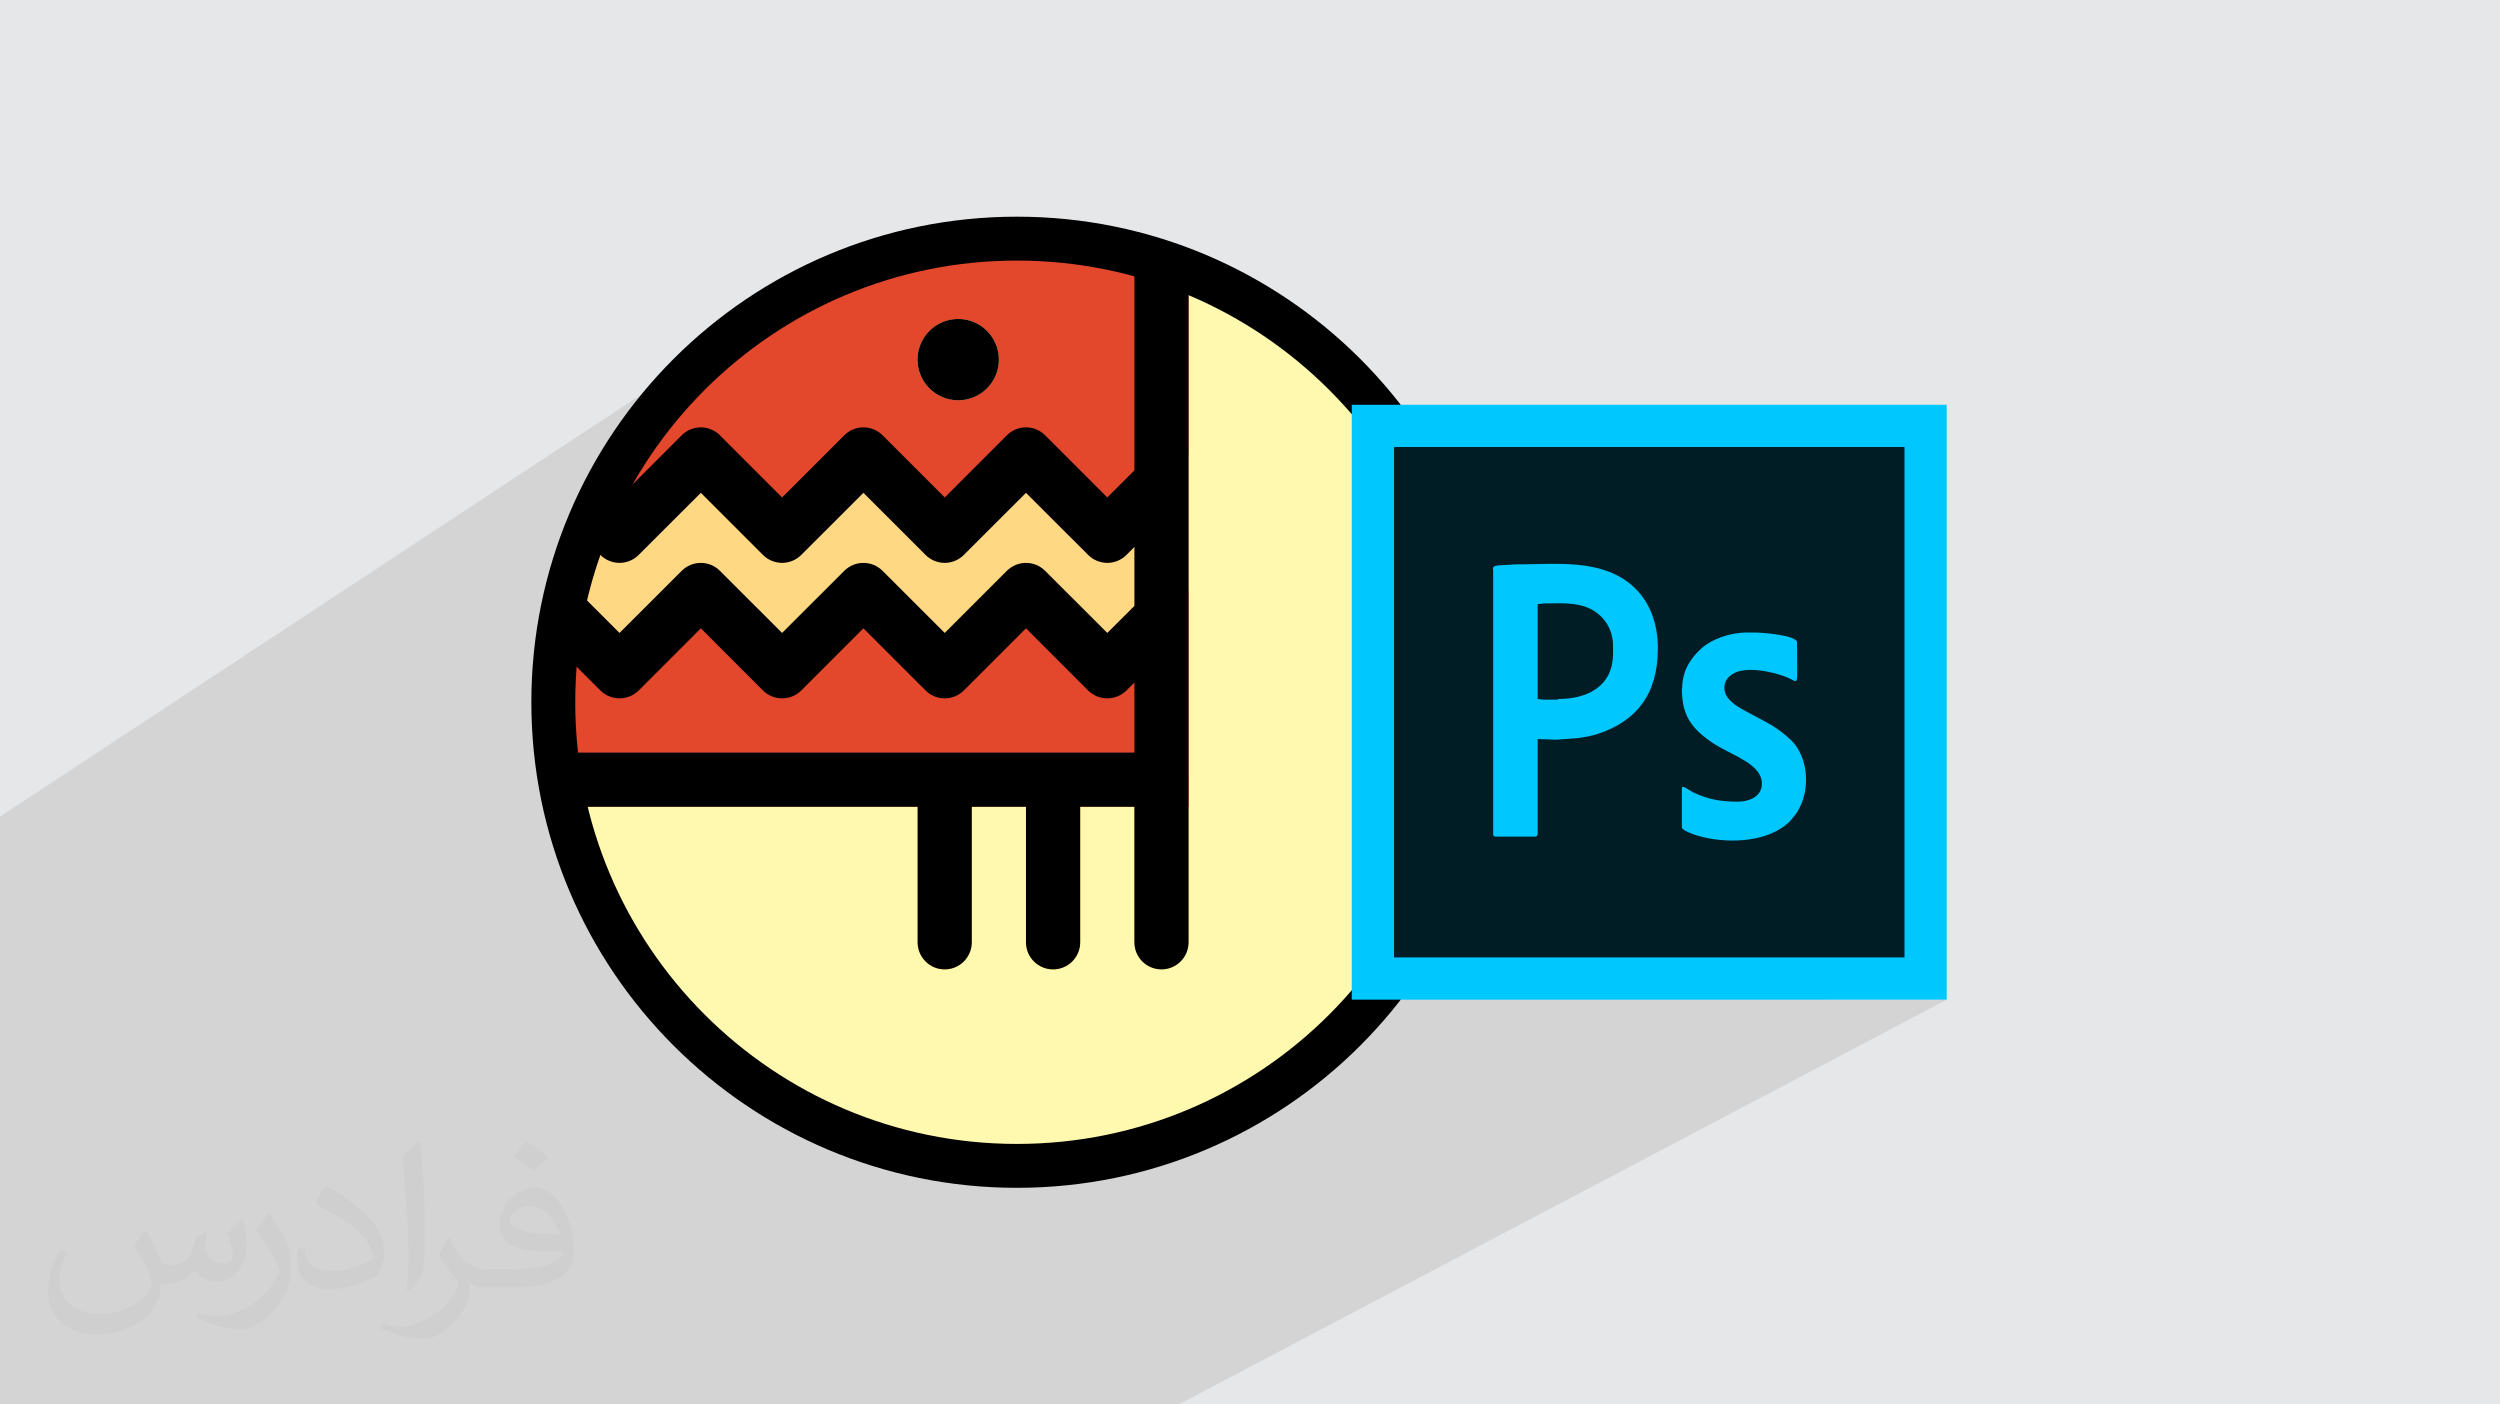
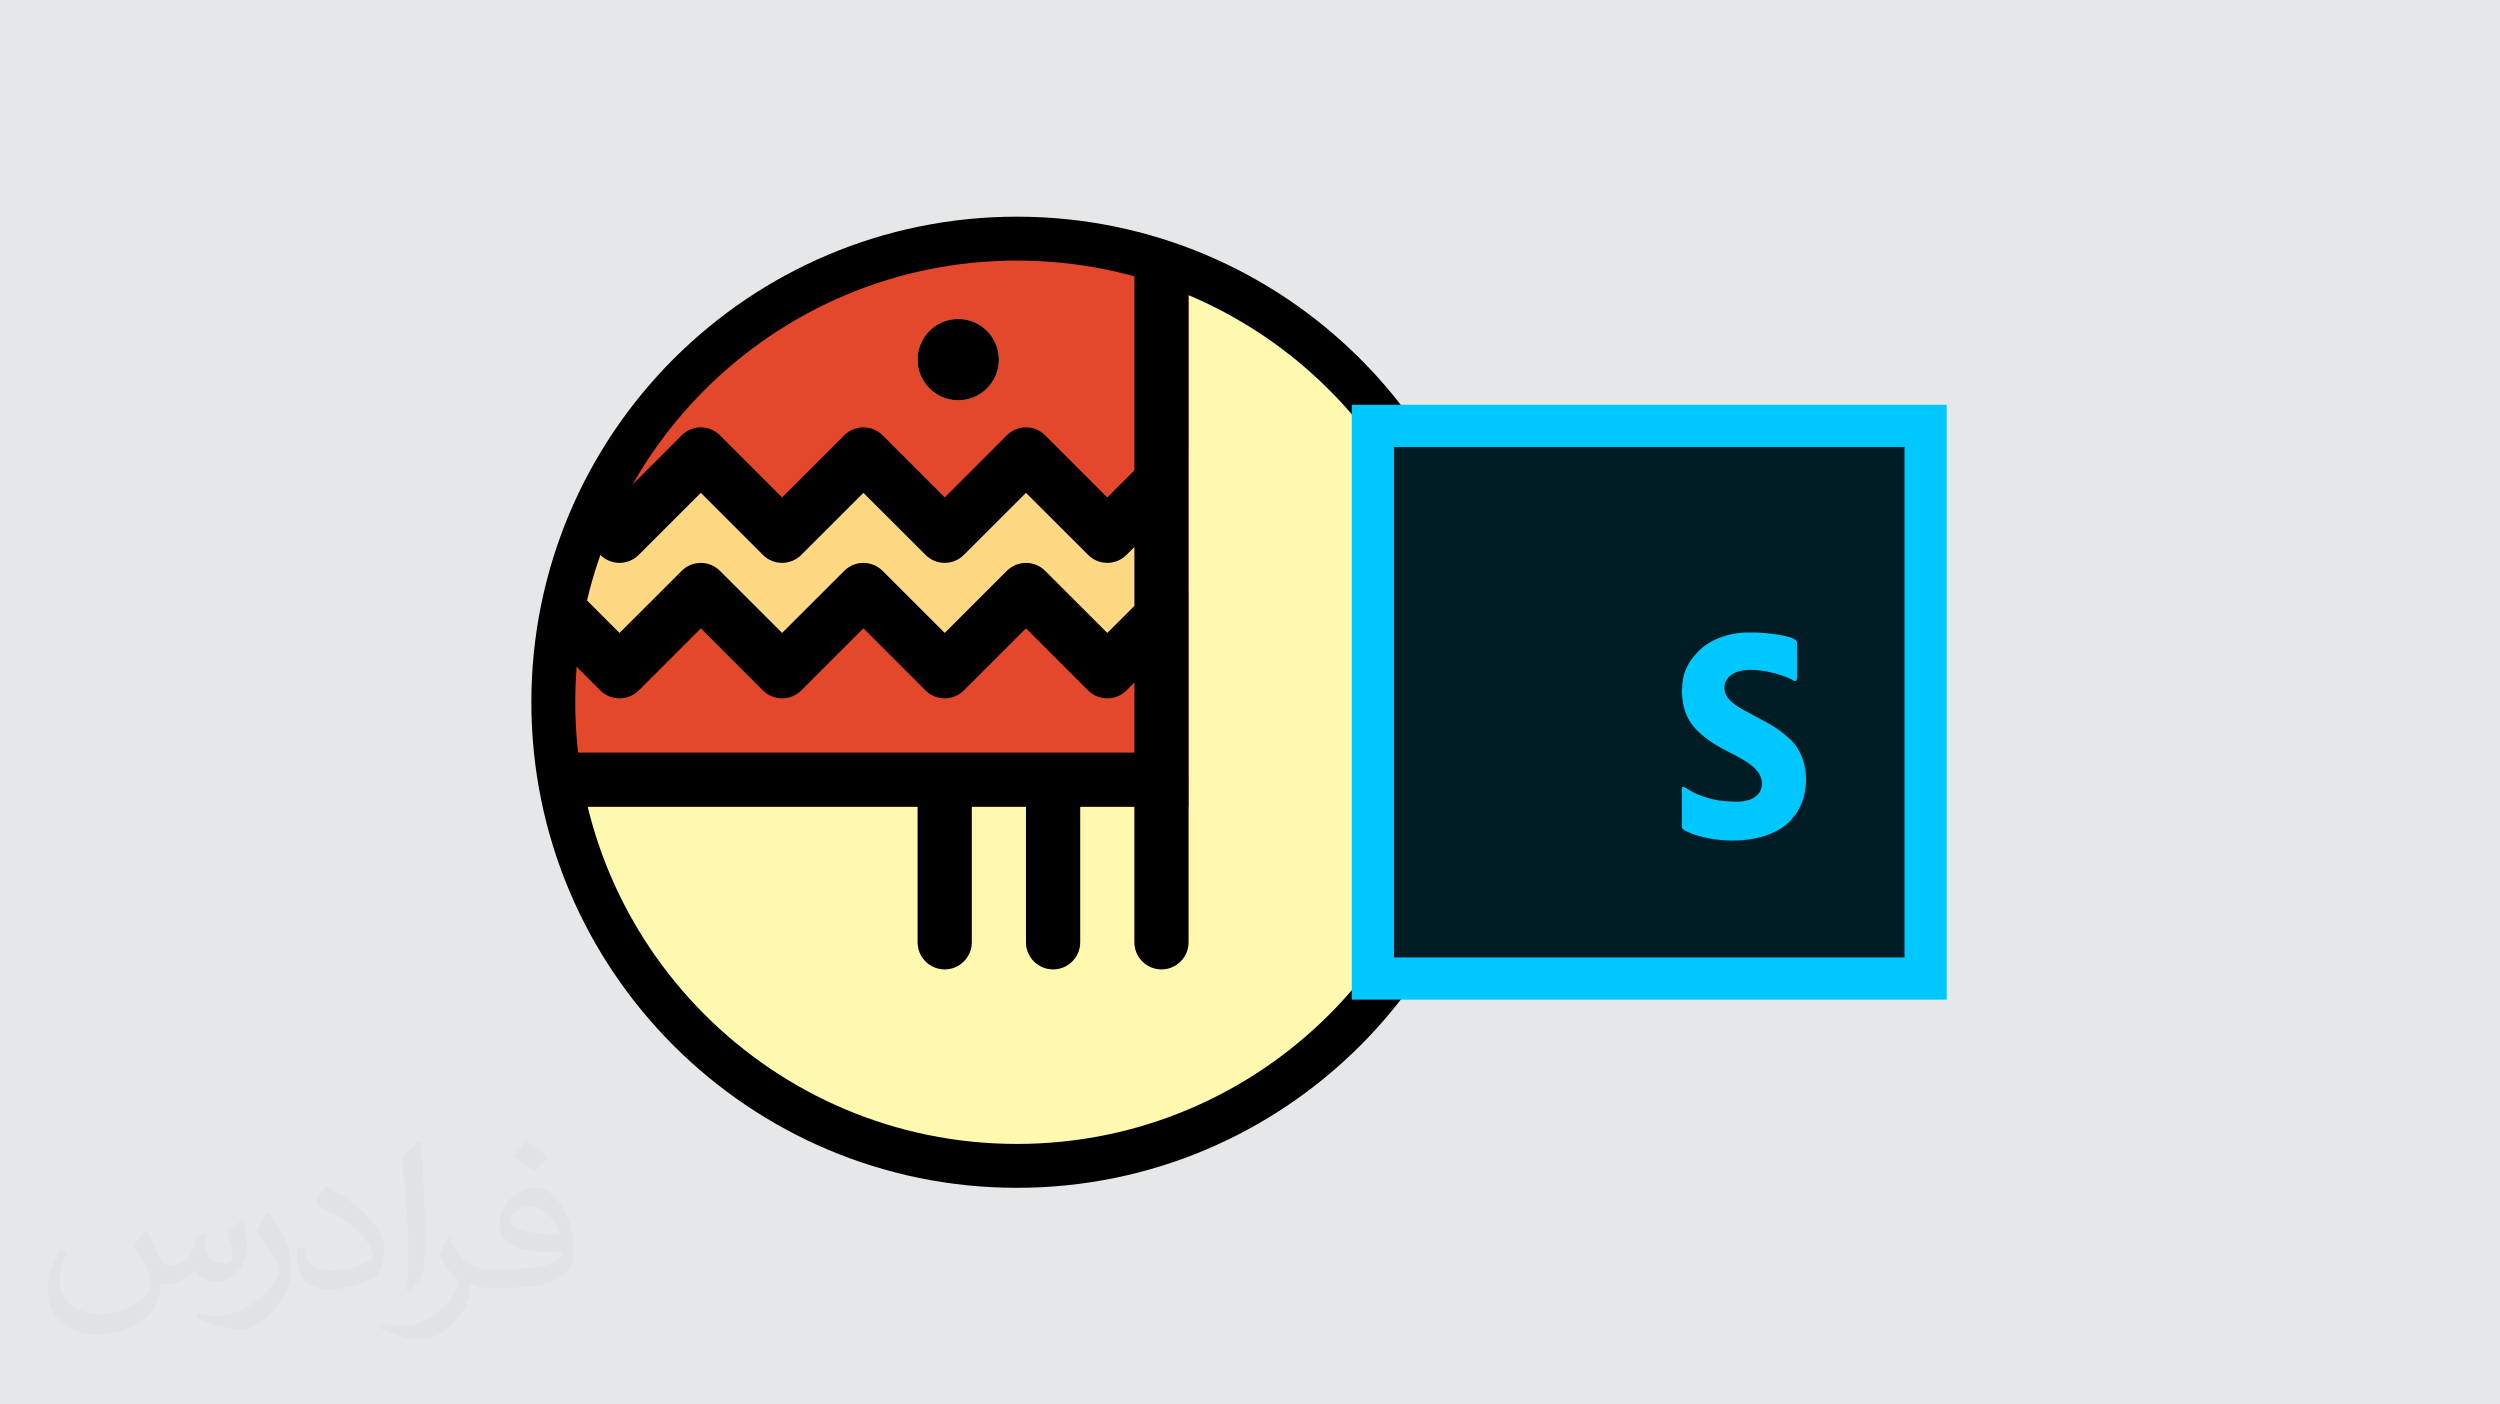
<svg xmlns="http://www.w3.org/2000/svg" xml:space="preserve" width="356px" height="200px" version="1.1" style="shape-rendering:geometricPrecision; text-rendering:geometricPrecision; image-rendering:optimizeQuality; fill-rule:evenodd; clip-rule:evenodd" viewBox="0 0 356000 200000" enable-background="new 0 0 64 64">
  <defs>
    <style type="text/css">
   
    .str0 {stroke:black;stroke-width:6250}
    .fil7 {fill:none}
    .fil2 {fill:#FFF8AF}
    .fil6 {fill:black}
    .fil10 {fill:#00C8FF}
    .fil4 {fill:#E3472C}
    .fil0 {fill:#E6E7E8}
    .fil3 {fill:#FFBF41}
    .fil5 {fill:#FFD884}
    .fil9 {fill:#001D26;fill-rule:nonzero}
    .fil8 {fill:#00C8FF;fill-rule:nonzero}
    .fil11 {fill:#373435;fill-opacity:0.031}
    .fil1 {fill:#373435;fill-opacity:0.102}
   
  </style>
    <clipPath id="id0">
      <path d="M144810 33980c36460,0 66020,29560 66020,66020 0,36460 -29560,66020 -66020,66020 -36460,0 -66020,-29560 -66020,-66020 0,-36460 29560,-66020 66020,-66020z" />
    </clipPath>
  </defs>
  <g id="Layer_x0020_1">
    <polygon class="fil0" points="0,0 356000,0 356000,200000 0,200000 " />
-     <polygon class="fil1" points="151730,200000 104600,200000 100320,200000 96680,200000 93980,200000 92230,200000 91750,200000 91570,200000 88950,200000 83940,200000 82660,200000 82400,200000 76170,200000 74900,200000 74830,200000 72780,200000 71020,200000 69670,200000 68870,200000 63310,200000 60150,200000 60110,200000 60100,200000 59580,200000 58030,200000 55630,200000 53690,200000 53470,200000 53090,200000 49410,200000 46980,200000 46840,200000 43820,200000 42150,200000 35600,200000 31320,200000 24430,200000 23740,200000 10890,200000 10870,200000 10420,200000 0,200000 0,184060 0,178260 0,175640 0,116280 107900,45260 105310,47100 102820,49060 100420,51130 98130,53320 95940,55610 93870,58010 91910,60500 90070,63090 88350,65770 86760,68530 85300,71380 83980,74300 82800,77300 81760,80370 80870,83500 80130,86700 79550,89950 79130,93250 78880,96600 78790,100000 78880,103400 79130,106750 79550,110050 80130,113310 80870,116500 81760,119630 82800,122700 83490,124460 192490,57640 192490,60650 192490,67300 198510,63660 271200,63660 271200,136340 259910,142360 274200,142360 277210,142360 167830,200000 165030,200000 " />
    <g id="_2966185650000">
  </g>
    <g id="_2966185648272">
  </g>
    <g id="_2966185648144">
  </g>
    <g id="_2966185647664">
  </g>
    <g id="_2966185647120">
  </g>
    <g id="_2966185647984">
  </g>
    <g id="_2966185646864">
  </g>
    <g id="_2966185646064">
  </g>
    <g id="_2966185627440">
  </g>
    <g id="_2966185627856">
  </g>
    <g id="_2966185626288">
  </g>
    <g id="_2966185625232">
  </g>
    <g id="_2966185625360">
  </g>
    <g id="_2966185624560">
  </g>
    <g id="_2966185623920">
  </g>
    <g id="_2966185670576">
      <path class="fil2" d="M144810 33980c36460,0 66020,29560 66020,66020 0,36460 -29560,66020 -66020,66020 -36460,0 -66020,-29560 -66020,-66020 0,-36460 29560,-66020 66020,-66020z" />
      <g style="clip-path:url(#id0)">
        <g>
          <g>
            <g>
              <path id="1" class="fil3" d="M41920 138040c-2140,0 -3860,-1730 -3860,-3860l0 -23150c0,-2140 1730,-3860 3860,-3860 2130,0 3850,1720 3850,3860l0 23150c0,2130 -1720,3860 -3850,3860z" />
              <path class="fil3" d="M57350 138040c-2130,0 -3860,-1730 -3860,-3860l0 -23150c0,-2140 1730,-3860 3860,-3860 2130,0 3860,1720 3860,3860l0 23150c0,2130 -1730,3860 -3860,3860z" />
              <path class="fil3" d="M72780 138040c-2130,0 -3850,-1730 -3850,-3860l0 -23150c0,-2140 1730,-3860 3850,-3860 2140,0 3860,1720 3860,3860l0 23150c0,2130 -1720,3860 -3860,3860z" />
              <path class="fil3" d="M134530 138040c-2140,0 -3860,-1730 -3860,-3860l0 -23150c0,-2140 1730,-3860 3860,-3860 2130,0 3850,1720 3850,3860l0 23150c0,2130 -1720,3860 -3850,3860z" />
              <path class="fil3" d="M149960 138040c-2130,0 -3860,-1730 -3860,-3860l0 -23150c0,-2140 1730,-3860 3860,-3860 2130,0 3860,1720 3860,3860l0 23150c0,2130 -1730,3860 -3860,3860z" />
              <path class="fil3" d="M165400 138040c-2140,0 -3860,-1730 -3860,-3860l0 -23150c0,-2140 1720,-3860 3860,-3860 2120,0 3850,1720 3850,3860l0 23150c0,2130 -1720,3860 -3850,3860z" />
              <path class="fil3" d="M41920 -62620c-2140,0 -3860,-1730 -3860,-3860l0 -23150c0,-2130 1730,-3860 3860,-3860 2130,0 3850,1730 3850,3860l0 23150c0,2130 -1720,3860 -3850,3860z" />
              <path class="fil3" d="M57350 -62620c-2130,0 -3860,-1730 -3860,-3860l0 -23150c0,-2130 1730,-3860 3860,-3860 2130,0 3860,1730 3860,3860l0 23150c0,2130 -1730,3860 -3860,3860z" />
-               <path class="fil3" d="M72780 -62620c-2130,0 -3850,-1730 -3850,-3860l0 -23150c0,-2130 1730,-3860 3850,-3860 2140,0 3860,1730 3860,3860l0 23150c0,2130 -1720,3860 -3860,3860z" />
              <path class="fil3" d="M134530 -62620c-2140,0 -3860,-1730 -3860,-3860l0 -23150c0,-2130 1720,-3860 3850,-3860 2130,0 3860,1730 3860,3860l0 23150c0,2130 -1720,3860 -3850,3860z" />
              <path class="fil3" d="M149960 -62620c-2130,0 -3860,-1730 -3860,-3860l0 -23150c0,-2130 1730,-3860 3860,-3860 2130,0 3860,1730 3860,3860l0 23150c0,2130 -1730,3860 -3860,3860z" />
              <path class="fil3" d="M165400 -62620c-2140,0 -3860,-1730 -3860,-3860l0 -23150c0,-2130 1720,-3860 3860,-3860 2120,0 3850,1730 3850,3860l0 23150c0,2130 -1720,3860 -3850,3860z" />
            </g>
            <polygon class="fil4" points="38060,-70340 169250,-70340 169250,114880 38060,114880 " />
            <g>
              <polygon class="fil5" points="38060,-24030 41920,-20170 53490,-31750 65070,-20170 76650,-31750 88220,-20170 99800,-31750 111380,-20170 122950,-31750 134530,-20170 146110,-31750 157680,-20170 169260,-31750 169250,-51040 157680,-39470 146100,-51040 134520,-39470 122950,-51040 111370,-39470 99790,-51040 88220,-39470 76640,-51040 65060,-39470 53490,-51040 41910,-39470 38050,-43320 " />
              <polygon class="fil5" points="38060,72440 41920,76300 53490,64720 65070,76300 76650,64720 88220,76300 99800,64720 111380,76300 122950,64720 134530,76300 146110,64720 157680,76300 169260,64720 169260,84010 157680,95590 146110,84010 134530,95590 122950,84010 111380,95590 99800,84010 88220,95590 76650,84010 65070,95590 53490,84010 41920,95590 38060,91730 " />
              <circle class="fil5" cx="97870" cy="16490" r="5790" />
              <circle class="fil5" cx="70860" cy="47360" r="5790" />
              <circle class="fil5" cx="67000" cy="4910" r="5790" />
              <circle class="fil5" cx="124880" cy="-6670" r="5790" />
-               <circle class="fil5" cx="90150" cy="-2810" r="5790" />
              <circle class="fil5" cx="124880" cy="28060" r="5790" />
              <circle class="fil5" cx="136450" cy="51210" r="5790" />
              <circle class="fil5" cx="144170" cy="4910" r="5790" />
              <circle class="fil5" cx="101730" cy="39640" r="5790" />
            </g>
            <path class="fil6" d="M165400 -93490c-2140,0 -3860,1730 -3860,3860l0 19290 -7720 0 0 -19290c0,-2130 -1730,-3860 -3860,-3860 -2130,0 -3860,1730 -3860,3860l0 19290 -7720 0 0 -19290c0,-2130 -1720,-3860 -3850,-3860 -2130,0 -3860,1730 -3860,3860l0 19290 -54030 0 0 -19290c0,-2130 -1720,-3860 -3850,-3860 -2130,0 -3860,1730 -3860,3860l0 19290 -7720 0 0 -19290c0,-2130 -1730,-3860 -3860,-3860 -2130,0 -3860,1730 -3860,3860l0 19290 -7720 0 0 -19290c0,-2130 -1720,-3860 -3850,-3860 -2140,0 -3860,1730 -3860,3860l0 223810c0,2130 1730,3860 3860,3860 2130,0 3850,-1730 3850,-3860l0 -19300 7720 0 0 19300c0,2130 1730,3860 3860,3860 2130,0 3860,-1730 3860,-3860l0 -19300 7720 0 0 19300c0,2130 1730,3860 3850,3860 2140,0 3860,-1730 3860,-3860l0 -19300 54030 0 0 19300c0,2130 1720,3860 3850,3860 2130,0 3860,-1730 3860,-3860l0 -19300 7720 0 0 19300c0,2130 1730,3860 3860,3860 2130,0 3860,-1730 3860,-3860l0 -19300 7720 0 0 19300c0,2130 1720,3860 3860,3860 2120,0 3850,-1730 3850,-3860l0 -223810c0,-2130 -1720,-3860 -3850,-3860zm-3860 200660l-115770 0 0 -9980 7720 -7720 8850 8850c1510,1500 3950,1500 5460,0l8840 -8850 8850 8850c1510,1500 3950,1500 5460,0l8850 -8850 8840 8850c1510,1500 3950,1500 5460,0l8850 -8850 8850 8850c1500,1500 3950,1500 5450,0l8850 -8850 8850 8850c1510,1500 3950,1500 5460,0l1130 -1130 0 9980zm0 -20890l-3860 3850 -8850 -8840c-1510,-1510 -3950,-1510 -5460,0l-8840 8840 -8850 -8840c-1510,-1510 -3950,-1510 -5460,0l-8850 8840 -8850 -8840c-1500,-1510 -3950,-1510 -5450,0l-8850 8840 -8850 -8840c-1500,-1510 -3950,-1510 -5460,0l-8840 8840 -8850 -8840c-1510,-1510 -3950,-1510 -5460,0l-4990 4990 0 -8390 7720 -7710 8850 8840c1510,1510 3950,1510 5460,0l8840 -8840 8850 8840c1510,1510 3950,1510 5460,0l8850 -8840 8840 8840c1510,1510 3950,1510 5460,0l8850 -8840 8850 8840c1500,1510 3950,1510 5450,0l8850 -8840 8850 8840c1510,1510 3950,1510 5460,0l1130 -1130 0 8390zm0 -19300l-3860 3860 -8850 -8850c-1510,-1510 -3950,-1510 -5460,0l-8840 8850 -8850 -8850c-1510,-1510 -3950,-1510 -5460,0l-8850 8850 -8850 -8850c-1500,-1510 -3950,-1510 -5450,0l-8850 8850 -8850 -8850c-1500,-1510 -3950,-1510 -5460,0l-8840 8850 -8850 -8850c-1510,-1510 -3950,-1510 -5460,0l-4990 4990 0 -85560 7720 -7710 8850 8850c1510,1500 3950,1500 5460,0l8840 -8850 8850 8850c1510,1500 3950,1500 5460,0l8850 -8850 8840 8850c1510,1500 3950,1500 5460,0l8850 -8850 8850 8850c1500,1500 3950,1500 5450,0l8850 -8850 8850 8850c1510,1500 3950,1500 5460,0l1130 -1140 0 85560zm0 -96470l-3860 3860 -8850 -8850c-1510,-1500 -3950,-1500 -5460,0l-8840 8850 -8850 -8850c-1510,-1500 -3950,-1500 -5460,0l-8850 8850 -8850 -8850c-1500,-1500 -3950,-1500 -5450,0l-8850 8850 -8850 -8850c-1500,-1500 -3950,-1500 -5460,0l-8840 8850 -8850 -8850c-1510,-1500 -3950,-1500 -5460,0l-4990 4990 0 -8380 7720 -7720 8850 8850c1510,1510 3950,1510 5460,0l8840 -8850 8850 8850c1510,1510 3950,1510 5460,0l8850 -8850 8840 8850c1510,1510 3950,1510 5460,0l8850 -8850 8850 8850c1500,1510 3950,1510 5450,0l8850 -8850 8850 8850c1510,1510 3950,1510 5460,0l1130 -1130 0 8380zm0 -19290l-3860 3860 -8850 -8850c-1510,-1510 -3950,-1510 -5460,0l-8840 8850 -8850 -8850c-1510,-1510 -3950,-1510 -5460,0l-8850 8850 -8850 -8850c-1500,-1510 -3950,-1510 -5450,0l-8850 8850 -8850 -8850c-1500,-1510 -3950,-1510 -5460,0l-8840 8850 -8850 -8850c-1510,-1510 -3950,-1510 -5460,0l-4990 4990 0 -13840 115770 0 0 13840z" />
            <path class="fil6" d="M103660 16490c0,-3200 -2600,-5790 -5790,-5790 -3200,0 -5790,2590 -5790,5790 0,3190 2590,5780 5790,5780l0 0c3190,0 5790,-2590 5790,-5780zm-7720 0c0,-1070 860,-1930 1930,-1930 1060,0 1930,860 1930,1930 0,1060 -870,1920 -1930,1920 -1070,0 -1930,-860 -1930,-1920z" />
            <circle class="fil6" cx="97870" cy="16490" r="5790" />
            <circle class="fil6" cx="124880" cy="28060" r="5790" />
            <circle class="fil6" cx="124880" cy="-6670" r="5790" />
            <circle class="fil6" cx="144170" cy="4910" r="5790" />
            <circle class="fil6" cx="101730" cy="39640" r="5790" />
            <circle class="fil6" cx="70860" cy="47360" r="5790" />
            <circle class="fil6" cx="67000" cy="4910" r="5790" />
            <circle class="fil6" cx="90150" cy="-2810" r="5790" />
            <circle class="fil6" cx="136450" cy="51210" r="5790" />
            <g>
      </g>
            <g>
      </g>
            <g>
      </g>
            <g>
      </g>
            <g>
      </g>
            <g>
      </g>
            <g>
      </g>
            <g>
      </g>
            <g>
      </g>
            <g>
      </g>
            <g>
      </g>
            <g>
      </g>
            <g>
      </g>
            <g>
      </g>
            <g>
      </g>
          </g>
        </g>
      </g>
      <path class="fil7 str0" d="M144810 33980c36460,0 66020,29560 66020,66020 0,36460 -29560,66020 -66020,66020 -36460,0 -66020,-29560 -66020,-66020 0,-36460 29560,-66020 66020,-66020z" />
      <g>
        <polygon class="fil8" points="195500,57640 274200,57640 277210,57640 277210,60650 277210,139350 277210,142350 274200,142350 195500,142350 192490,142350 192490,139350 192490,60650 192490,57640 " />
        <polygon class="fil9" points="271200,63650 198510,63650 198510,136340 271200,136340 " />
        <g>
-           <path class="fil10" d="M221870 99630l-2050 0c-450,0 -450,-90 -860,-90l0 -13520c410,0 500,-90 950,-90 2230,0 4510,-230 6560,770 2000,1000 3230,2960 3230,5280l0 1100c0,4550 -3500,6460 -7830,6460l0 90zm-9240 -18580l0 37760c0,180 130,320 310,320l5700 0c220,0 320,-230 320,-460l0 -13430 2680 90 3100 -230c960,-140 1960,-320 2780,-590 5460,-1820 8560,-5560 8560,-12210 0,-3550 -1180,-6830 -3780,-9020 -4460,-3730 -10660,-2910 -16390,-2910l-2560 140c-450,90 -770,90 -770,590l0 0 50 -50z" />
-           <path class="fil10" d="M239500 98040c0,3870 1360,5690 4370,7740 2690,1820 7330,3010 7010,6110 -180,1640 -1910,2270 -3410,2270 -2420,0 -4240,-320 -6340,-1320 -810,-410 -1630,-1180 -1630,-550l0 5520c0,540 2410,1270 3090,1410 3830,910 9290,680 12250,-2230 140,-140 140,-190 280,-320 540,-730 630,-640 1180,-1730 1460,-2920 1140,-7150 -1230,-9520l-820 -730c-1680,-1460 -3780,-2370 -5740,-3460 -1270,-690 -2960,-1690 -2960,-3280 0,-960 500,-1510 1100,-1920 1860,-1320 6140,-310 7920,460 1690,730 1320,1600 1320,-5010 0,-1050 -5100,-1410 -6010,-1410l-1090 0c-2550,0 -5060,1000 -6430,2190 -1680,1500 -2820,3320 -2820,5780l0 0 -40 0z" />
+           <path class="fil10" d="M239500 98040c0,3870 1360,5690 4370,7740 2690,1820 7330,3010 7010,6110 -180,1640 -1910,2270 -3410,2270 -2420,0 -4240,-320 -6340,-1320 -810,-410 -1630,-1180 -1630,-550l0 5520c0,540 2410,1270 3090,1410 3830,910 9290,680 12250,-2230 140,-140 140,-190 280,-320 540,-730 630,-640 1180,-1730 1460,-2920 1140,-7150 -1230,-9520l-820 -730c-1680,-1460 -3780,-2370 -5740,-3460 -1270,-690 -2960,-1690 -2960,-3280 0,-960 500,-1510 1100,-1920 1860,-1320 6140,-310 7920,460 1690,730 1320,1600 1320,-5010 0,-1050 -5100,-1410 -6010,-1410l-1090 0c-2550,0 -5060,1000 -6430,2190 -1680,1500 -2820,3320 -2820,5780z" />
        </g>
      </g>
    </g>
  </g>
  <g id="Layer_x0020_1_0">
    <path class="fil11" d="M20820 175250c680,1030 1120,2020 1550,3120 320,640 490,1820 1990,1820 440,0 1070,-130 1630,-450 630,-330 1110,-820 1360,-1580l600 -2020 1460 -720 100 100c-200,760 -250,1490 -250,2060 0,1680 1460,2320 2620,2320 680,0 1290,-330 1290,-940 0,-800 -340,-2160 -780,-3380 680,-680 1360,-1360 2140,-1910l120 60c340,1440 530,2860 530,3810 0,930 -410,1960 -750,2630 -700,1320 -1940,2370 -3440,2370 -1140,0 -2410,-570 -3280,-1630l-50 0c-820,1020 -2080,1940 -4120,1940l-630 0c-100,1340 -390,2290 -830,3140 -1210,2360 -4800,4030 -8180,4030 -4700,0 -7060,-2710 -7060,-6320 0,-2230 730,-4300 1850,-5770l920 380c-700,1340 -1160,2600 -1160,3840 0,3380 2740,4990 5920,4990 2930,0 6570,-1870 7230,-4040 -250,-2370 -1140,-3480 -2500,-5640 410,-720 940,-1440 1600,-2210l120 0 0 0 0 0zm54210 -12720c990,620 1960,1350 2910,2190 -530,750 -1190,1430 -2010,2030 -950,-770 -1900,-1430 -2870,-2130 660,-740 1310,-1450 1970,-2090l0 0 0 0zm510 9240c-1600,0 -2910,1050 -2910,1830 0,1670 3200,2190 7030,2170 -480,-1960 -2160,-4000 -4120,-4000zm-3590 8940c2080,0 3900,-60 5290,-410 1550,-390 2860,-1170 2860,-1710 0,-140 0,-310 -50,-450 -870,80 -1870,80 -2740,80 -2810,0 -4980,-640 -5820,-2220 -220,-440 -370,-930 -370,-1490 0,-1530 660,-3020 1820,-4050 970,-850 2040,-1380 3130,-1380 1970,0 3540,1580 4640,4070 600,1360 1020,2930 1020,4910 0,1320 -370,2420 -1190,3250 -1530,1480 -4350,2040 -8670,2040l-1960 0 0 0 -510 0c-1070,0 -1840,-190 -2450,-660l-100 0c30,250 50,490 50,720 0,970 -320,2210 -970,3200 -1920,2850 -4000,4090 -5800,4090 -1820,0 -4050,-700 -6060,-1610l360 -700c650,270 1550,450 2790,450 3250,0 7520,-3120 8050,-6170 -120,-250 -330,-580 -650,-930 -950,-1130 -1550,-2070 -2110,-3060 480,-950 920,-1710 1330,-2400l170 -20c1390,2830 2650,4450 5460,4450l440 0 0 0 2040 0 0 0 0 0zm-14080 2990c240,-1300 270,-2760 270,-4130l0 -2010c0,-3770 -490,-9250 -880,-12810 680,-750 1630,-1600 2380,-2180l220 60c510,4490 630,9690 630,14500 0,1260 -50,2490 -170,3390 -70,1140 -730,2000 -2140,3320l-310 -140 0 0 0 0zm-14490 -5950c70,1770 940,3160 3980,3160 1890,0 3490,-490 5260,-1330 320,-140 490,-330 490,-490 0,-1110 -850,-2580 -2280,-3920 -1390,-1260 -3230,-2370 -4950,-3110 -590,-250 -780,-510 -780,-760 0,-510 680,-1580 1240,-2350l190 -20c1970,1030 4180,2560 5800,4260 1480,1570 2400,3160 2400,4890 0,1280 -380,2480 -1020,3600 -2150,1090 -4460,1920 -6740,1920 -2770,0 -4660,-1300 -4660,-4350 0,-330 0,-840 120,-1500l950 0 0 0 0 0zm-5010 -5030l1730 2780c630,1030 1210,2150 1210,3910l0 2270c0,1830 -1170,3790 -3060,5730 -1480,1310 -2790,1870 -4000,1870 -1800,0 -3860,-560 -6240,-1580l270 -700c750,200 1620,370 2690,370 3420,-20 6920,-2520 8520,-5570 190,-350 270,-680 270,-910 0,-350 -200,-740 -340,-1090 -880,-1640 -1850,-3140 -2920,-4530 560,-880 1120,-1730 1730,-2570l140 20 0 0 0 0z" />
  </g>
</svg>